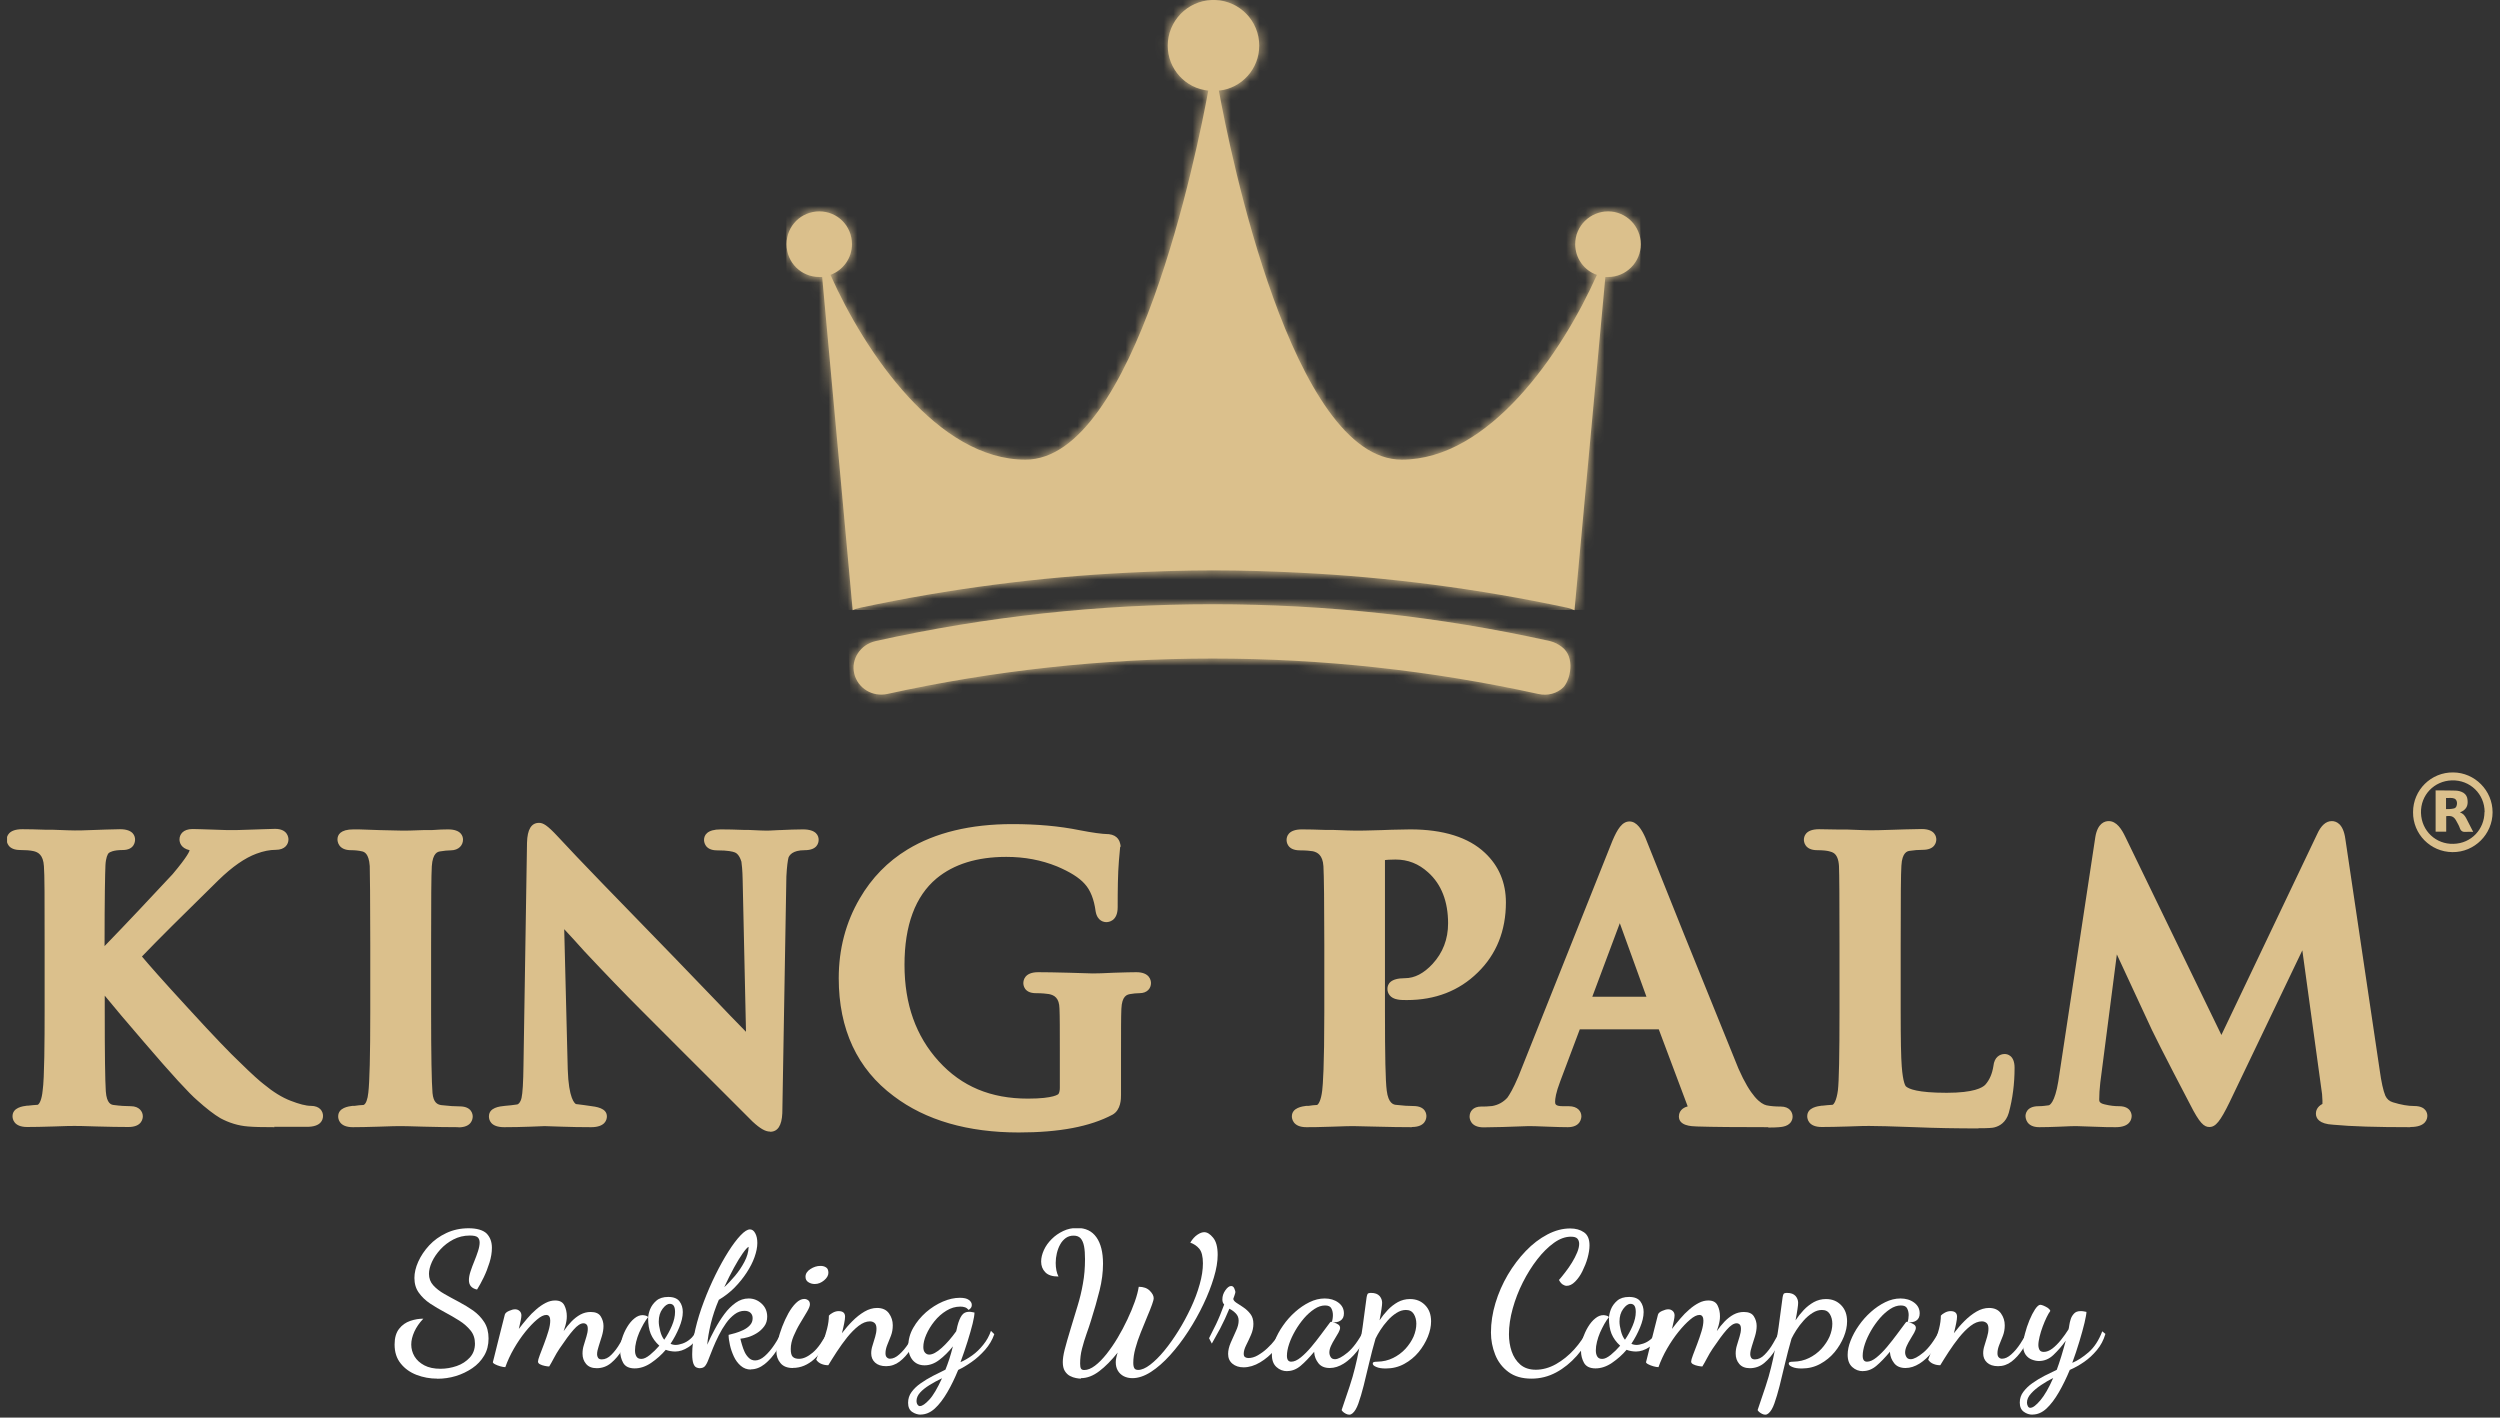
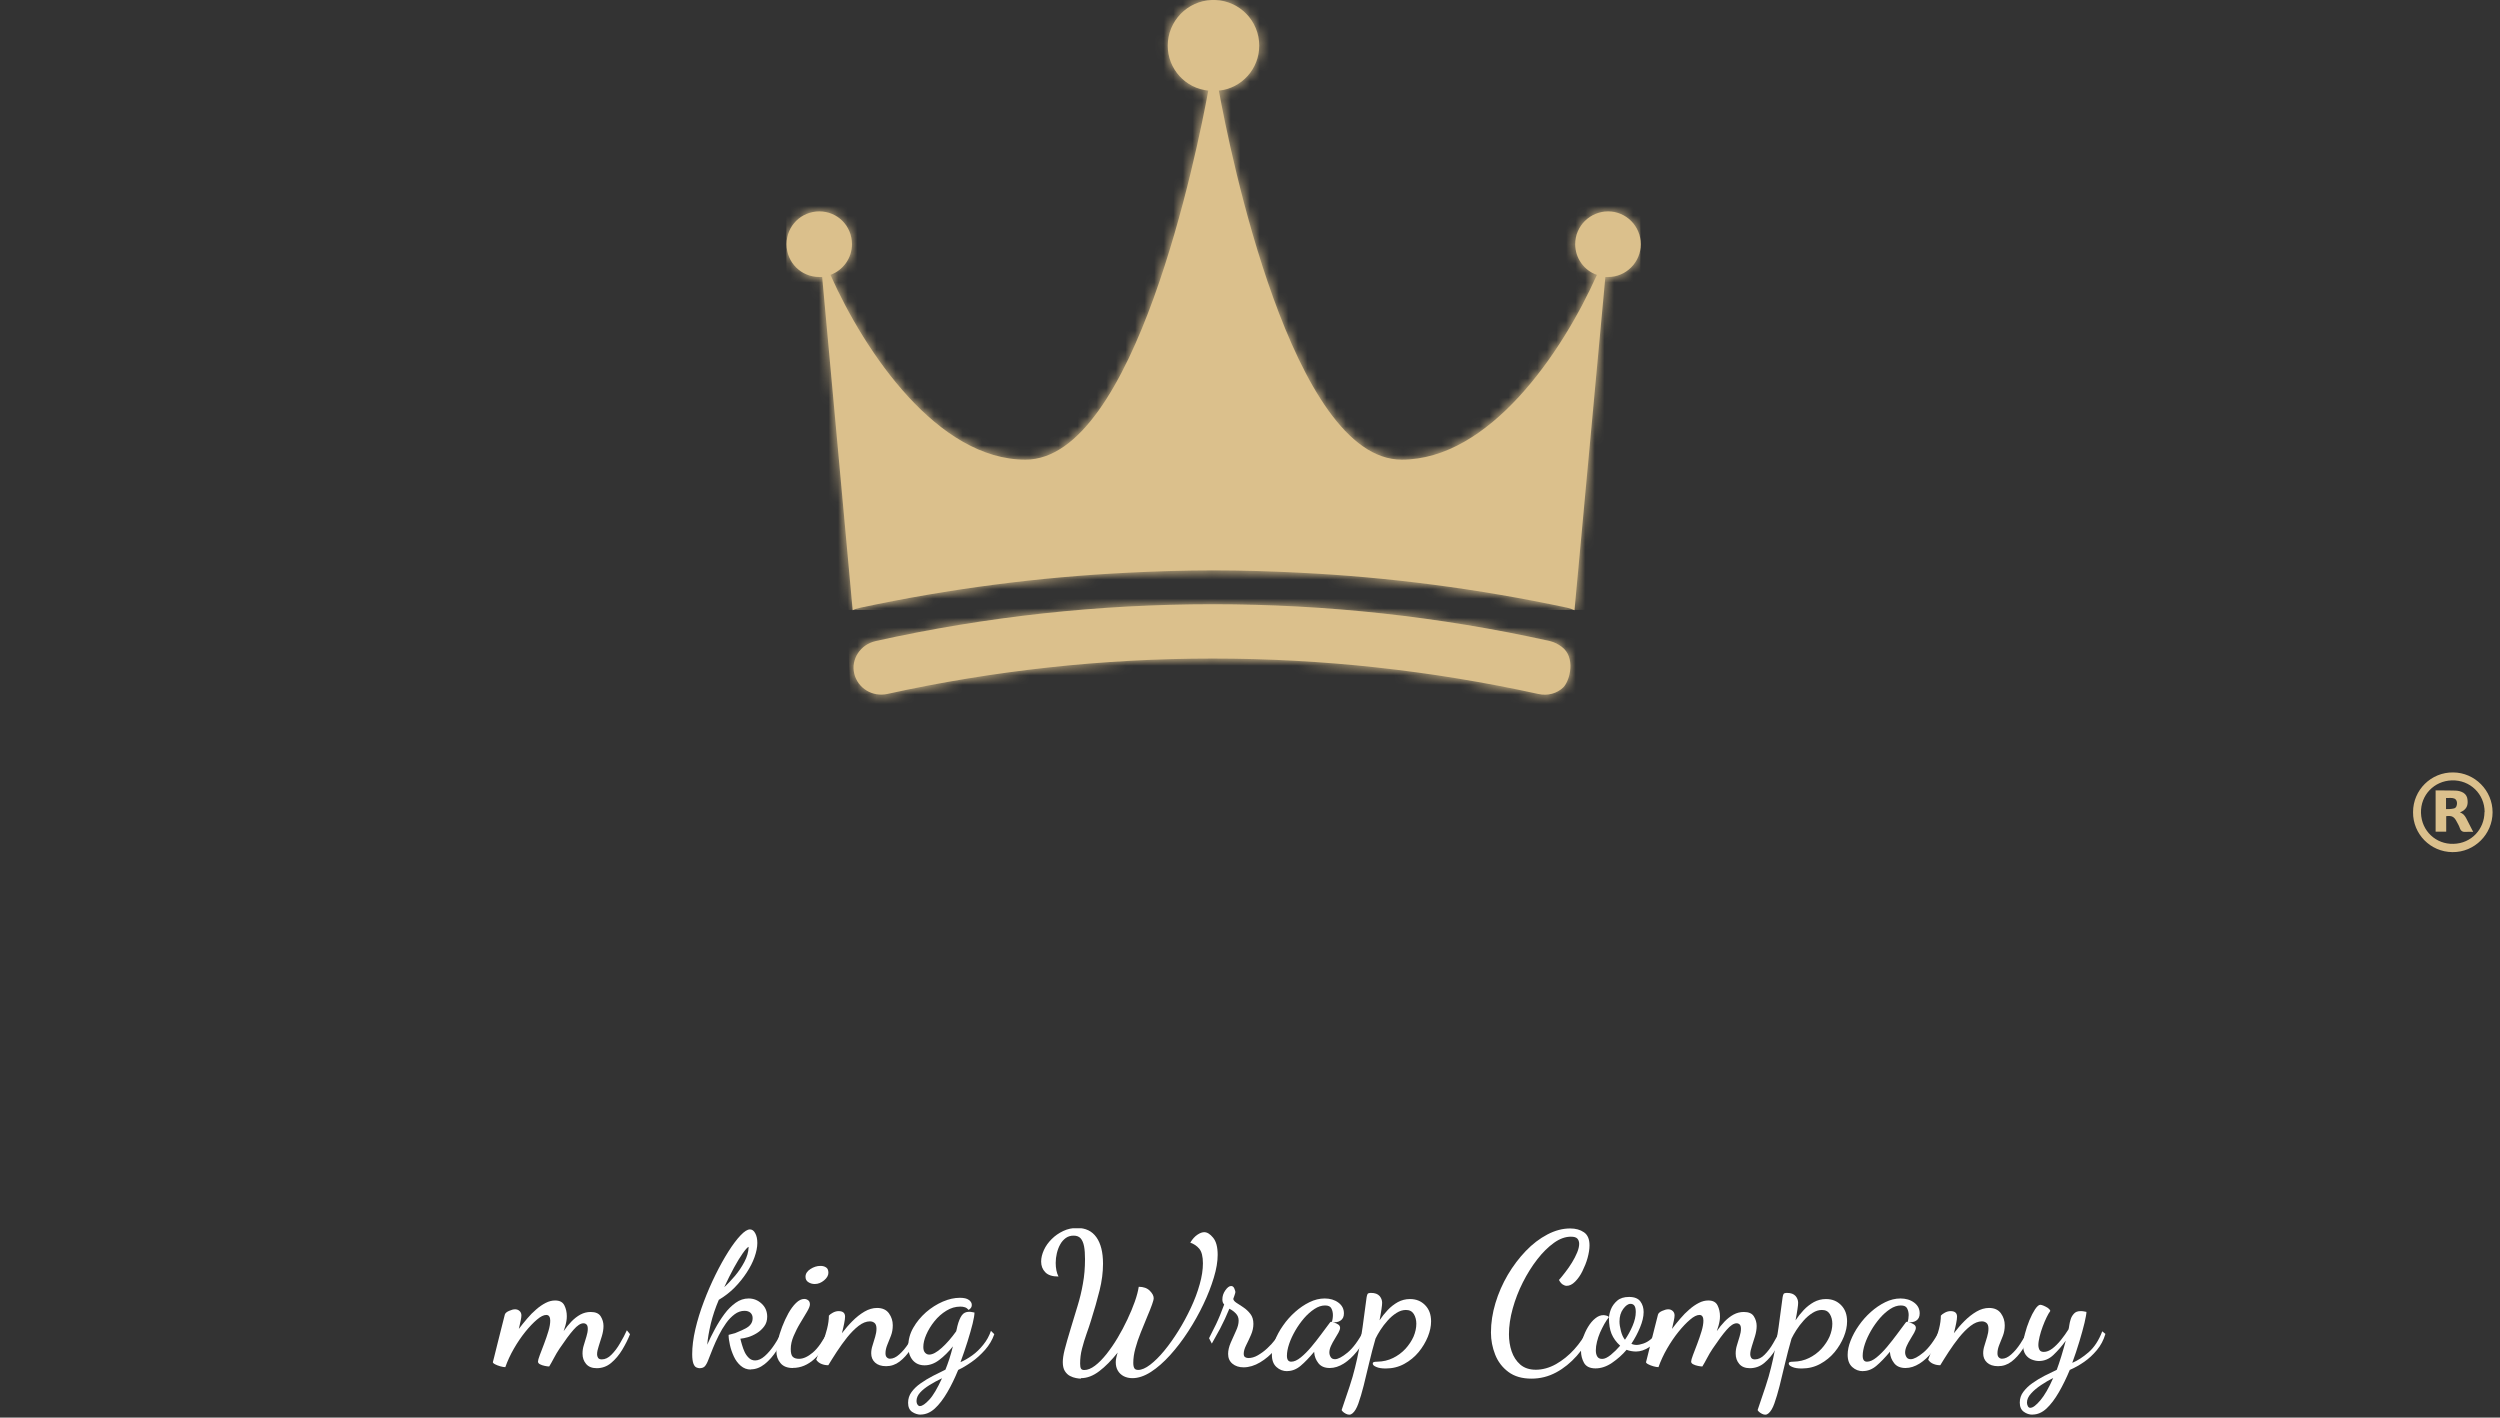
<svg xmlns="http://www.w3.org/2000/svg" fill="none" viewBox="0 0 261 148" height="148" width="261">
  <rect x="0" y="0" width="261" height="148" fill="#333333" stroke="none" />
  <g clip-path="url(#clip0_28458_758)">
-     <path fill="#DBC08C" d="M106.376 118.23C101.038 118.23 96.639 116.96 93.307 114.438C89.497 111.603 87.564 107.462 87.564 102.124C87.564 99.086 88.3 96.288 89.755 93.803C91.006 91.65 92.681 89.938 94.743 88.686C97.651 86.919 101.333 86.036 105.677 86.036C108.254 86.036 110.573 86.238 112.745 86.68C114.089 86.938 115.009 87.067 115.709 87.085H115.764C116.721 87.195 116.905 87.858 116.961 88.134L116.997 88.355L116.942 88.447C116.924 88.613 116.887 89.055 116.813 89.883C116.703 91.19 116.685 92.975 116.685 94.724C116.685 96.197 115.709 96.27 115.506 96.27C115.286 96.27 114.568 96.197 114.384 95.147C114.218 93.877 113.831 92.92 113.242 92.276C112.653 91.613 111.696 91.024 110.352 90.453C108.714 89.791 106.984 89.459 105.051 89.459C102.014 89.459 99.584 90.214 97.78 91.705C95.553 93.564 94.43 96.602 94.43 100.725C94.43 104.848 95.627 108.18 98.001 110.793C100.394 113.426 103.431 114.696 107.315 114.696C110.076 114.696 110.5 114.217 110.5 114.217C110.592 114.088 110.647 113.849 110.647 113.573V109.892C110.647 107.554 110.647 106.1 110.61 105.308C110.592 104.167 110.058 103.891 109.506 103.78C109.266 103.743 108.806 103.688 108.144 103.688C106.892 103.688 106.837 102.805 106.837 102.639C106.837 102.363 106.947 101.498 108.383 101.498C109.138 101.498 110.187 101.516 111.586 101.553C112.782 101.59 113.721 101.627 114.071 101.627C114.494 101.627 115.304 101.608 116.28 101.553C117.402 101.516 118.194 101.498 118.636 101.498C120.053 101.498 120.163 102.381 120.163 102.639C120.163 103.154 119.795 103.688 118.967 103.688C118.636 103.688 118.323 103.725 117.991 103.78C117.678 103.836 117.126 103.946 117.071 105.327C117.034 106.136 117.034 107.664 117.034 110.002V114.309C117.034 114.696 117.034 115.874 116.151 116.371C113.795 117.623 110.592 118.23 106.34 118.23H106.376ZM80.385 118.138C79.907 118.138 79.355 117.825 78.563 117.089C77.532 116.058 76.317 114.843 74.882 113.407C72.746 111.272 70.114 108.658 67.022 105.547C65.199 103.725 63.175 101.627 61.021 99.326C60.561 98.81 59.162 97.264 58.904 97.006L59.272 111.622C59.364 114.714 60.008 115.211 60.137 115.266C60.193 115.266 60.303 115.285 60.45 115.303C60.708 115.34 61.076 115.377 61.536 115.451C62.254 115.543 63.359 115.671 63.359 116.555C63.359 116.886 63.193 117.678 61.72 117.678C60.634 117.678 59.585 117.659 58.591 117.623C57.597 117.586 57.008 117.567 56.879 117.567H56.842C56.695 117.567 56.217 117.586 55.425 117.623C54.468 117.659 53.529 117.678 52.627 117.678C51.191 117.678 51.044 116.886 51.044 116.555C51.044 115.616 52.167 115.506 52.719 115.451C53.143 115.414 53.547 115.377 54.008 115.303C54.118 115.266 54.321 115.138 54.45 114.622C54.56 114.125 54.633 112.984 54.652 111.18L55.02 87.968C55.057 86.606 55.462 85.907 56.272 85.907C56.695 85.907 57.118 86.128 58.26 87.361C60.395 89.68 64.481 93.877 70.372 99.933C71.771 101.387 73.225 102.897 74.734 104.461C75.747 105.529 76.796 106.615 77.882 107.719L77.532 91.816C77.514 90.822 77.44 90.214 77.403 89.956C77.164 89.165 76.796 89.018 76.686 88.981C76.483 88.907 76.023 88.778 74.863 88.778C73.575 88.778 73.501 87.876 73.501 87.692C73.501 87.195 73.814 86.588 75.25 86.588C75.931 86.588 76.722 86.606 77.643 86.643H78.103C79.17 86.698 79.815 86.717 79.999 86.717C80.017 86.717 80.477 86.717 81.324 86.662H81.416C82.263 86.625 83.073 86.588 83.828 86.588C85.245 86.588 85.466 87.269 85.466 87.674C85.466 88.005 85.319 88.76 84.012 88.76C82.705 88.76 82.41 89.312 82.318 89.533C82.245 89.828 82.152 90.417 82.097 91.521L81.674 116.205C81.619 117.512 81.195 118.156 80.404 118.156L80.385 118.138ZM206.567 117.807C204.303 117.807 202.057 117.77 199.922 117.678C197.419 117.586 195.946 117.549 195.136 117.549C194.934 117.549 194.179 117.549 192.964 117.604C191.841 117.641 190.847 117.659 190.185 117.659C188.786 117.659 188.675 116.794 188.675 116.537C188.675 115.616 189.78 115.487 190.185 115.432H190.277C190.608 115.395 190.958 115.358 191.326 115.34C191.455 115.285 191.731 114.917 191.878 113.831C191.989 112.873 192.044 110.186 192.044 105.584V98.681C192.044 93.877 192.026 91.263 191.989 90.417C191.952 89.736 191.768 89.275 191.436 89.055C191.271 88.944 190.847 88.76 189.725 88.76C188.399 88.76 188.326 87.858 188.326 87.674C188.326 87.343 188.473 86.57 189.909 86.57C190.442 86.57 191.16 86.588 192.062 86.606H192.891C194.198 86.662 194.989 86.68 195.265 86.68C195.541 86.68 196.351 86.68 197.695 86.625L198.855 86.588C199.628 86.57 200.217 86.551 200.622 86.551C202.039 86.551 202.15 87.379 202.15 87.637C202.15 87.895 202.039 88.723 200.732 88.723C200.254 88.723 199.812 88.76 199.333 88.834C199.149 88.87 198.579 88.962 198.505 90.38C198.45 91.19 198.431 93.73 198.431 98.645V105.566C198.431 108.493 198.468 110.425 198.542 111.327C198.671 113.039 198.928 113.352 198.965 113.407C199.26 113.683 200.18 114.088 203.236 114.088C206.07 114.088 206.972 113.555 207.267 113.242C207.709 112.745 207.985 112.1 208.113 111.29C208.206 110.37 208.776 110.039 209.292 110.039C209.531 110.039 210.322 110.149 210.322 111.475C210.322 113.131 210.12 114.714 209.715 116.187C209.42 117.199 208.739 117.567 208.224 117.696C208.04 117.751 207.653 117.788 206.53 117.788L206.567 117.807ZM251.61 117.678C248.131 117.678 245.517 117.604 243.584 117.42C242.093 117.346 241.78 116.739 241.78 116.26C241.78 116.003 241.872 115.561 242.462 115.248C242.462 115.119 242.48 114.825 242.425 114.236L240.363 99.215L232.779 115.046C231.785 117.089 231.307 117.659 230.662 117.659C230.11 117.659 229.65 117.291 228.638 115.285C226.024 110.296 224.625 107.535 224.109 106.339C223.741 105.547 221.661 101.056 220.999 99.639L219.268 113.039C219.195 113.702 219.158 114.272 219.158 114.788C219.158 114.954 219.158 115.174 219.747 115.303C220.281 115.432 220.741 115.487 221.238 115.487C222.508 115.487 222.545 116.389 222.545 116.5C222.545 116.849 222.379 117.678 220.888 117.678C220.41 117.678 219.6 117.678 218.458 117.623C217.501 117.586 216.931 117.567 216.802 117.567C216.599 117.567 216.029 117.567 215.071 117.623C214.225 117.659 213.452 117.678 212.899 117.678C211.537 117.678 211.464 116.702 211.464 116.5C211.464 116.389 211.5 115.487 212.826 115.487C213.249 115.487 213.58 115.432 213.875 115.395C213.967 115.395 214.519 115.156 214.887 112.892L218.753 87.379C218.992 85.944 219.728 85.723 220.152 85.723C220.98 85.723 221.514 86.588 221.882 87.361L231.914 108.051L241.909 87.085C242.314 86.183 242.83 85.723 243.437 85.723C243.879 85.723 244.634 85.962 244.854 87.582L248.444 111.751C248.61 112.947 248.812 113.886 249.033 114.401C249.199 114.751 249.456 114.972 249.824 115.082C250.671 115.34 251.389 115.469 252.052 115.469C253.303 115.469 253.414 116.242 253.414 116.481C253.414 116.831 253.248 117.659 251.665 117.659L251.61 117.678ZM184.607 117.678C181.331 117.678 178.827 117.659 177.171 117.604C176.545 117.586 175.275 117.531 175.275 116.555C175.275 116.352 175.349 115.727 176.195 115.506L173.176 107.462H164.93L162.887 112.892C162.427 114.088 162.353 114.733 162.353 115.009C162.353 115.248 162.353 115.487 163.163 115.487H163.77C164.746 115.487 165.096 116.058 165.096 116.537C165.096 116.721 165.022 117.678 163.678 117.678C163.2 117.678 162.445 117.659 161.543 117.623C160.402 117.567 159.813 117.567 159.537 117.567C157.604 117.641 155.892 117.696 154.88 117.696C153.499 117.696 153.425 116.757 153.425 116.573C153.425 116.04 153.794 115.524 154.622 115.524C154.99 115.524 155.34 115.524 155.782 115.469C156.407 115.358 156.923 115.082 157.365 114.604C157.567 114.328 157.972 113.683 158.524 112.376L168.335 87.784C168.851 86.57 169.348 85.76 170.121 85.76C170.894 85.76 171.409 86.625 171.777 87.453C173.986 93.012 176.968 100.43 181.497 111.567C182.767 114.457 183.797 115.248 184.423 115.395C184.865 115.487 185.362 115.524 185.914 115.524C186.816 115.524 187.148 116.095 187.148 116.573C187.148 116.997 186.89 117.475 186.154 117.623C185.97 117.659 185.601 117.715 184.607 117.715V117.678ZM171.888 104.056L169.108 96.381L166.237 104.056H171.888ZM147.388 117.678C146.32 117.678 145.069 117.659 143.762 117.623C142.344 117.586 141.534 117.567 141.35 117.567C141.111 117.567 140.393 117.567 139.141 117.623C137.706 117.678 136.84 117.678 136.38 117.678C134.945 117.678 134.871 116.739 134.871 116.555C134.871 115.635 135.975 115.506 136.38 115.451H136.62C136.914 115.395 137.209 115.377 137.503 115.358C137.632 115.303 137.908 114.935 138.037 113.867C138.111 113.242 138.258 111.364 138.258 105.603V98.7C138.258 94.393 138.221 91.374 138.166 90.435C138.092 89.257 137.54 88.981 137.061 88.87C136.84 88.834 136.38 88.778 135.718 88.778C134.374 88.778 134.319 87.876 134.319 87.692C134.319 87.361 134.466 86.588 135.92 86.588C136.546 86.588 137.337 86.606 138.331 86.643H139.123C140.448 86.698 141.258 86.717 141.553 86.717C141.866 86.717 142.731 86.717 144.277 86.662L145.308 86.625C146.136 86.606 146.762 86.588 147.222 86.588C150.683 86.588 153.315 87.416 155.027 89.036C156.481 90.398 157.217 92.147 157.217 94.209C157.217 97.172 156.223 99.639 154.272 101.535C152.321 103.449 149.836 104.406 146.872 104.406C146.633 104.406 146.191 104.406 145.934 104.351C145.124 104.222 144.848 103.688 144.848 103.246C144.848 102.731 145.161 102.124 146.67 102.124C147.682 102.124 148.64 101.627 149.56 100.633C150.628 99.473 151.18 98.056 151.18 96.399C151.18 94.117 150.48 92.313 149.1 91.079C148.106 90.177 147.001 89.736 145.694 89.736C145.05 89.736 144.737 89.772 144.59 89.791C144.59 89.809 144.59 89.846 144.59 89.901V105.566C144.59 110.333 144.645 112.818 144.774 113.849C144.94 115.211 145.492 115.303 145.676 115.34C146.449 115.432 147.057 115.469 147.554 115.469C148.86 115.469 148.916 116.334 148.916 116.518C148.916 116.794 148.805 117.659 147.406 117.659L147.388 117.678ZM47.86 117.678C46.774 117.678 45.54 117.659 44.215 117.623C42.706 117.567 41.932 117.567 41.748 117.567C41.564 117.567 40.883 117.567 39.576 117.623C38.453 117.659 37.478 117.678 36.834 117.678C35.416 117.678 35.306 116.813 35.306 116.555C35.306 115.635 36.392 115.506 36.797 115.451H37.018C37.331 115.395 37.644 115.377 37.956 115.358C38.196 115.266 38.38 114.788 38.453 114.07C38.582 112.966 38.656 110.278 38.656 105.584V98.681C38.656 93.803 38.619 91.171 38.601 90.417C38.509 89.073 38.012 88.944 37.828 88.889C37.441 88.797 37.036 88.76 36.65 88.76C35.306 88.76 35.232 87.821 35.232 87.637C35.232 87.159 35.527 86.588 36.907 86.588C37.257 86.588 37.809 86.588 38.527 86.625L39.613 86.662C40.828 86.698 41.638 86.717 42.006 86.717C42.282 86.717 43 86.717 44.178 86.662H45.043C45.78 86.606 46.369 86.588 46.774 86.588C48.173 86.588 48.338 87.324 48.338 87.656C48.338 88.208 47.933 88.778 47.031 88.778C46.737 88.778 46.387 88.815 45.927 88.889C45.724 88.926 45.172 89.018 45.08 90.435C45.025 91.282 45.007 94.061 45.007 98.7V105.603C45.007 110.039 45.062 113.058 45.154 114.107C45.246 115.119 45.669 115.322 46.093 115.377C46.884 115.469 47.492 115.506 47.989 115.506C49.277 115.506 49.351 116.371 49.351 116.555C49.351 116.831 49.24 117.696 47.86 117.696V117.678ZM28.661 117.678C27.391 117.678 26.489 117.659 25.9 117.604C24.887 117.531 23.893 117.218 23.01 116.739C22.347 116.352 21.519 115.708 20.599 114.88C19.77 114.18 17.893 112.137 15.058 108.824C13.217 106.689 11.8 105.014 10.935 103.946V105.584C10.935 110.002 10.972 112.8 11.045 113.923C11.137 115.248 11.634 115.322 11.837 115.358C12.536 115.451 13.125 115.487 13.659 115.487C14.524 115.487 14.911 116.04 14.911 116.537C14.911 116.794 14.8 117.659 13.42 117.659C12.499 117.659 11.395 117.641 10.125 117.604C8.689 117.549 7.971 117.549 7.769 117.549C7.566 117.549 6.811 117.549 5.597 117.604C4.474 117.641 3.498 117.659 2.835 117.659C1.418 117.659 1.308 116.794 1.308 116.537C1.308 115.616 2.394 115.487 2.817 115.432H2.927C3.259 115.395 3.609 115.358 3.94 115.34C4.106 115.266 4.363 114.825 4.455 113.831C4.639 112.597 4.658 108.529 4.658 105.584V98.663C4.658 93.84 4.658 91.245 4.584 90.417C4.511 89.239 3.977 88.962 3.48 88.852C3.13 88.778 2.67 88.742 2.118 88.742C0.811 88.742 0.7 87.913 0.7 87.656C0.7 87.324 0.866 86.57 2.32 86.57C2.964 86.57 3.793 86.588 4.787 86.625H5.505C6.83 86.68 7.603 86.698 7.805 86.698C8.082 86.698 8.818 86.698 10.014 86.643L11.063 86.606C11.726 86.588 12.205 86.57 12.536 86.57C13.953 86.57 14.101 87.324 14.101 87.656C14.101 87.84 14.046 88.742 12.812 88.742C11.818 88.742 11.432 88.981 11.358 89.055C11.229 89.165 11.045 89.57 11.008 90.343C10.972 91.135 10.916 93.748 10.916 98.681V98.773C13.236 96.381 15.776 93.675 18.021 91.263C19.605 89.386 19.77 88.87 19.789 88.797C19.789 88.797 19.789 88.778 19.789 88.76C18.85 88.539 18.739 87.913 18.739 87.637C18.739 87.14 19.089 86.551 20.102 86.551C20.249 86.551 20.525 86.551 20.948 86.57C21.243 86.57 21.629 86.588 22.071 86.606C23.323 86.662 23.967 86.662 24.133 86.662C24.39 86.662 25.108 86.662 26.415 86.606L27.464 86.57C28.035 86.551 28.458 86.533 28.716 86.533C30.041 86.533 30.115 87.453 30.115 87.637C30.115 88.134 29.765 88.723 28.79 88.723C28.164 88.723 27.501 88.852 26.765 89.128C25.568 89.57 24.243 90.49 22.807 91.889C18.96 95.663 16.457 98.148 14.819 99.859C15.5 100.669 16.862 102.234 19.623 105.234C22.329 108.198 24.133 110.057 24.943 110.812C26.397 112.248 27.17 112.91 27.556 113.205C28.532 114.015 29.471 114.585 30.336 114.917C31.238 115.266 31.937 115.451 32.453 115.451C33.392 115.451 33.723 116.021 33.723 116.5C33.723 116.923 33.502 117.641 32.048 117.641H28.624L28.661 117.678Z" />
    <path fill="#DBC08C" d="M91.429 66.929C89.81 67.279 88.816 68.843 89.184 70.334C89.552 71.862 91.098 72.782 92.626 72.451C115.009 67.518 138.184 67.518 160.604 72.451C161.561 72.672 162.574 72.396 163.218 71.752C163.917 71.034 164.525 68.604 163.034 67.518C162.684 67.26 162.279 67.039 161.819 66.929C150.222 64.352 138.442 63.082 126.606 63.082C114.77 63.082 103.008 64.352 91.411 66.929" />
    <mask height="10" width="75" y="63" x="89" maskUnits="userSpaceOnUse" style="mask-type:luminance" id="mask0_28458_758">
      <path fill="white" d="M91.429 66.929C89.81 67.279 88.816 68.843 89.184 70.334C89.552 71.862 91.098 72.782 92.626 72.451C115.009 67.518 138.184 67.518 160.604 72.451C161.561 72.672 162.574 72.396 163.218 71.752C163.917 71.034 164.525 68.604 163.034 67.518C162.684 67.26 162.279 67.039 161.819 66.929C150.222 64.352 138.442 63.082 126.606 63.082C114.77 63.082 103.008 64.352 91.411 66.929" />
    </mask>
    <g mask="url(#mask0_28458_758)">
      <path fill="#DBC08C" d="M88.356 63.1L163.052 59.584L166.531 73.721L88.963 76.28L88.356 63.1Z" />
    </g>
    <path fill="#DBC08C" d="M126.514 0C123.974 0.092 121.912 2.19 121.912 4.767C121.912 7.216 123.771 9.222 126.146 9.461C124.986 15.757 118.488 47.988 107.057 47.988C97.927 47.988 90.344 36.888 86.699 28.697C88.006 28.218 88.945 26.967 88.945 25.494C88.945 23.58 87.435 22.07 85.539 22.07C83.643 22.07 82.115 23.58 82.115 25.494C82.115 27.408 83.643 28.918 85.539 28.918C85.65 28.918 85.723 28.918 85.834 28.918L89.018 63.708C89.294 63.579 89.57 63.505 89.883 63.431C99.124 61.462 108.438 60.247 117.826 59.787C120.789 59.64 123.734 59.548 126.698 59.548C129.662 59.548 132.643 59.64 135.607 59.787C144.976 60.247 154.309 61.462 163.549 63.431C163.844 63.505 164.102 63.579 164.378 63.708L167.599 28.918C167.599 28.918 167.783 28.918 167.893 28.918C169.771 28.918 171.299 27.372 171.299 25.494C171.299 23.616 169.771 22.07 167.893 22.07C166.016 22.07 164.451 23.58 164.451 25.494C164.451 26.967 165.39 28.237 166.715 28.697C163.052 36.907 155.469 47.988 146.339 47.988C134.889 47.988 128.391 15.757 127.25 9.461C129.625 9.222 131.465 7.197 131.465 4.767C131.465 2.19 129.422 0.092 126.864 0H126.532L126.514 0Z" />
    <mask height="64" width="90" y="0" x="82" maskUnits="userSpaceOnUse" style="mask-type:luminance" id="mask1_28458_758">
      <path fill="white" d="M126.514 0C123.974 0.092 121.912 2.19 121.912 4.767C121.912 7.216 123.771 9.222 126.146 9.461C124.986 15.757 118.488 47.988 107.057 47.988C97.927 47.988 90.344 36.888 86.699 28.697C88.006 28.218 88.945 26.967 88.945 25.494C88.945 23.58 87.435 22.07 85.539 22.07C83.643 22.07 82.115 23.58 82.115 25.494C82.115 27.408 83.643 28.918 85.539 28.918C85.65 28.918 85.723 28.918 85.834 28.918L89.018 63.708C89.294 63.579 89.57 63.505 89.883 63.431C99.124 61.462 108.438 60.247 117.826 59.787C120.789 59.64 123.734 59.548 126.698 59.548C129.662 59.548 132.643 59.64 135.607 59.787C144.976 60.247 154.309 61.462 163.549 63.431C163.844 63.505 164.102 63.579 164.378 63.708L167.599 28.918C167.599 28.918 167.783 28.918 167.893 28.918C169.771 28.918 171.299 27.372 171.299 25.494C171.299 23.616 169.771 22.07 167.893 22.07C166.016 22.07 164.451 23.58 164.451 25.494C164.451 26.967 165.39 28.237 166.715 28.697C163.052 36.907 155.469 47.988 146.339 47.988C134.889 47.988 128.391 15.757 127.25 9.461C129.625 9.222 131.465 7.197 131.465 4.767C131.465 2.19 129.422 0.092 126.864 0H126.532L126.514 0Z" />
    </mask>
    <g mask="url(#mask1_28458_758)">
      <path fill="#DBC08C" d="M171.262 0H82.097V63.671H171.262V0Z" />
    </g>
    <path fill="#DBC08C" d="M251.923 84.784C251.923 82.465 253.819 80.606 256.12 80.642C258.366 80.661 260.225 82.52 260.225 84.802C260.225 87.085 258.347 88.981 256.046 88.962C253.708 88.944 251.905 87.048 251.923 84.802V84.784ZM259.396 84.784C259.396 82.906 257.887 81.415 255.973 81.471C254.132 81.526 252.696 82.998 252.751 84.876C252.807 86.754 254.316 88.153 256.138 88.097C258.016 88.06 259.378 86.551 259.378 84.784H259.396ZM254.261 82.52C254.426 82.52 254.574 82.52 254.739 82.52C255.273 82.52 255.789 82.52 256.322 82.538C256.617 82.538 256.911 82.612 257.169 82.759C257.445 82.925 257.592 83.201 257.611 83.514C257.684 84.14 257.464 84.526 256.893 84.784C256.875 84.784 256.856 84.802 256.819 84.821C257.132 84.913 257.316 85.134 257.464 85.41C257.703 85.87 257.942 86.349 258.2 86.846C257.942 86.846 257.703 86.827 257.464 86.846C257.114 86.882 256.911 86.772 256.801 86.441C256.727 86.201 256.58 85.98 256.47 85.76C256.212 85.263 255.973 85.134 255.384 85.207V86.827H254.279V82.483L254.261 82.52ZM255.365 84.471C255.623 84.471 255.862 84.471 256.12 84.416C256.322 84.397 256.451 84.269 256.488 84.048C256.562 83.735 256.451 83.459 256.23 83.367C255.954 83.256 255.66 83.33 255.365 83.311V84.453V84.471Z" clip-rule="evenodd" fill-rule="evenodd" />
  </g>
  <g clip-path="url(#clip1_28458_758)">
-     <path fill="white" d="M45.645 143.93C44.895 143.93 44.175 143.8 43.495 143.54C42.815 143.28 42.255 142.88 41.835 142.35C41.405 141.82 41.195 141.16 41.195 140.37C41.195 139.67 41.355 139.12 41.665 138.73C41.975 138.33 42.365 138.06 42.835 137.9C43.305 137.74 43.755 137.67 44.195 137.67C43.775 138.11 43.465 138.57 43.255 139.03C43.045 139.5 42.935 139.94 42.935 140.37C42.935 140.8 43.045 141.22 43.275 141.61C43.505 141.99 43.845 142.3 44.295 142.54C44.745 142.78 45.315 142.9 45.985 142.9C46.565 142.9 47.135 142.8 47.685 142.61C48.235 142.42 48.685 142.12 49.045 141.73C49.405 141.34 49.585 140.85 49.585 140.27C49.585 139.74 49.435 139.28 49.125 138.9C48.815 138.52 48.425 138.17 47.945 137.87C47.465 137.57 46.955 137.27 46.425 136.99C45.895 136.71 45.385 136.41 44.905 136.09C44.425 135.77 44.035 135.39 43.725 134.96C43.415 134.53 43.265 134.02 43.265 133.42C43.265 132.89 43.395 132.32 43.665 131.72C43.935 131.12 44.315 130.55 44.805 130.02C45.295 129.49 45.895 129.06 46.595 128.73C47.295 128.4 48.075 128.23 48.925 128.23C49.775 128.23 50.445 128.42 50.815 128.79C51.175 129.17 51.355 129.66 51.355 130.27C51.355 130.75 51.275 131.26 51.105 131.81C50.935 132.36 50.735 132.87 50.495 133.37C50.255 133.86 50.025 134.28 49.805 134.63C49.515 134.57 49.305 134.45 49.165 134.29C49.025 134.13 48.955 133.91 48.955 133.64C48.955 133.37 49.015 133.06 49.125 132.73C49.235 132.39 49.365 132.04 49.515 131.68C49.665 131.32 49.795 130.96 49.905 130.62C50.015 130.28 50.075 129.97 50.075 129.72C50.075 129.49 50.005 129.3 49.875 129.18C49.735 129.05 49.465 128.99 49.045 128.99C48.425 128.99 47.855 129.13 47.335 129.4C46.815 129.67 46.365 130.02 45.985 130.43C45.605 130.85 45.305 131.28 45.095 131.74C44.885 132.2 44.785 132.62 44.785 132.99C44.785 133.46 44.935 133.86 45.235 134.19C45.535 134.52 45.915 134.82 46.395 135.09C46.865 135.36 47.365 135.63 47.895 135.91C48.425 136.19 48.915 136.49 49.395 136.82C49.865 137.16 50.255 137.56 50.555 138.03C50.855 138.5 51.005 139.07 51.005 139.74C51.005 140.41 50.855 141.01 50.545 141.53C50.235 142.05 49.825 142.49 49.305 142.84C48.785 143.19 48.215 143.47 47.585 143.66C46.955 143.85 46.315 143.94 45.665 143.94L45.645 143.93Z" />
    <path fill="white" d="M62.315 142.84C61.805 142.84 61.435 142.69 61.185 142.39C60.935 142.09 60.815 141.74 60.815 141.32C60.815 141.02 60.855 140.72 60.955 140.42C61.055 140.12 61.135 139.83 61.225 139.53C61.315 139.24 61.365 138.98 61.365 138.74C61.365 138.52 61.325 138.37 61.235 138.28C61.155 138.2 61.045 138.15 60.915 138.15C60.615 138.15 60.265 138.38 59.875 138.83C59.475 139.28 58.985 139.95 58.405 140.81C58.195 141.12 58.005 141.45 57.825 141.79C57.645 142.13 57.485 142.42 57.335 142.66C57.215 142.66 57.065 142.64 56.875 142.6C56.685 142.56 56.525 142.51 56.375 142.43C56.235 142.36 56.165 142.26 56.165 142.15C56.165 142.04 56.225 141.81 56.355 141.47C56.485 141.13 56.635 140.74 56.805 140.29C56.975 139.84 57.125 139.4 57.255 138.97C57.385 138.54 57.445 138.17 57.445 137.87C57.445 137.69 57.415 137.55 57.345 137.44C57.285 137.34 57.175 137.28 57.035 137.28C56.765 137.28 56.435 137.44 56.055 137.77C55.675 138.09 55.265 138.52 54.845 139.04C54.425 139.56 54.025 140.15 53.655 140.79C53.285 141.43 52.985 142.08 52.755 142.73C52.615 142.73 52.435 142.7 52.225 142.64C52.015 142.58 51.835 142.51 51.685 142.43C51.525 142.35 51.455 142.27 51.455 142.21C51.455 142.2 51.505 142.01 51.595 141.66C51.685 141.3 51.795 140.86 51.925 140.33C52.055 139.8 52.195 139.25 52.335 138.7C52.475 138.14 52.605 137.66 52.705 137.24C52.745 137.1 52.885 136.97 53.135 136.86C53.385 136.75 53.595 136.69 53.775 136.69C53.955 136.69 54.115 136.75 54.245 136.87C54.375 136.99 54.435 137.14 54.435 137.34C54.435 137.47 54.405 137.66 54.355 137.9C54.305 138.15 54.235 138.43 54.165 138.74C54.435 138.38 54.725 138.02 55.035 137.66C55.335 137.3 55.655 136.98 55.985 136.7C56.315 136.41 56.645 136.19 56.975 136.02C57.305 135.85 57.635 135.77 57.955 135.77C58.435 135.77 58.755 135.94 58.925 136.29C59.095 136.63 59.175 137.01 59.175 137.41C59.175 137.58 59.165 137.74 59.135 137.91C59.105 138.07 59.075 138.23 59.025 138.4C58.975 138.56 58.915 138.75 58.845 138.97C59.095 138.61 59.365 138.27 59.655 137.97C59.945 137.67 60.265 137.42 60.595 137.24C60.935 137.06 61.285 136.97 61.665 136.97C62.175 136.97 62.525 137.12 62.715 137.43C62.905 137.73 63.005 138.07 63.005 138.43C63.005 138.77 62.945 139.12 62.835 139.49C62.725 139.86 62.615 140.21 62.505 140.54C62.395 140.87 62.335 141.15 62.335 141.39C62.335 141.52 62.365 141.64 62.435 141.75C62.505 141.86 62.625 141.92 62.825 141.92C63.175 141.92 63.515 141.76 63.835 141.43C64.155 141.11 64.465 140.71 64.735 140.23C65.015 139.76 65.255 139.31 65.445 138.88L65.775 139.29C65.565 139.82 65.295 140.36 64.965 140.91C64.635 141.46 64.245 141.92 63.805 142.29C63.365 142.66 62.855 142.84 62.285 142.84H62.315Z" />
-     <path fill="white" d="M66.265 142.86C65.685 142.86 65.285 142.67 65.065 142.29C64.855 141.91 64.745 141.49 64.745 141.03C64.745 140.61 64.805 140.19 64.935 139.76C65.065 139.33 65.245 138.92 65.475 138.54C65.705 138.16 65.955 137.86 66.235 137.64C66.515 137.41 66.795 137.3 67.085 137.3C67.175 137.3 67.285 137.32 67.405 137.35C67.525 137.38 67.615 137.43 67.665 137.5C67.505 137.69 67.355 137.94 67.185 138.22C67.025 138.51 66.875 138.81 66.735 139.12C66.595 139.44 66.495 139.76 66.415 140.08C66.335 140.4 66.295 140.7 66.295 140.98C66.295 141.26 66.345 141.45 66.445 141.62C66.545 141.79 66.715 141.87 66.965 141.87C67.215 141.87 67.505 141.73 67.855 141.45C68.195 141.17 68.525 140.85 68.835 140.49C68.415 140.11 68.125 139.7 67.935 139.25C67.755 138.8 67.665 138.26 67.665 137.63C67.665 137.36 67.735 137.05 67.865 136.7C68.005 136.35 68.225 136.05 68.525 135.79C68.825 135.53 69.245 135.4 69.765 135.4C70.325 135.4 70.715 135.56 70.945 135.87C71.175 136.18 71.285 136.55 71.285 136.98C71.285 137.46 71.155 138 70.905 138.6C70.655 139.2 70.355 139.76 70.005 140.29C70.165 140.37 70.345 140.41 70.545 140.41C70.735 140.41 70.975 140.36 71.245 140.27C71.515 140.18 71.785 140.03 72.045 139.81C72.305 139.6 72.515 139.31 72.665 138.94L73.015 139.19C72.725 139.85 72.355 140.34 71.875 140.64C71.405 140.95 70.935 141.1 70.485 141.1C70.315 141.1 70.145 141.08 69.975 141.05C69.805 141.02 69.655 140.98 69.505 140.92C69.065 141.44 68.555 141.89 67.985 142.28C67.415 142.67 66.835 142.86 66.255 142.86H66.265ZM69.345 139.87C69.655 139.42 69.925 138.93 70.145 138.41C70.365 137.89 70.475 137.41 70.475 136.97C70.475 136.67 70.425 136.45 70.335 136.32C70.245 136.19 70.105 136.12 69.925 136.12C69.675 136.12 69.425 136.3 69.165 136.65C68.905 137 68.775 137.44 68.775 137.97C68.775 138.24 68.825 138.57 68.925 138.96C69.025 139.35 69.165 139.65 69.345 139.87Z" />
-     <path fill="white" d="M78.385 142.98C77.985 142.98 77.635 142.85 77.335 142.59C77.035 142.33 76.795 142.01 76.615 141.62C76.435 141.23 76.295 140.83 76.205 140.42C76.115 140.01 76.065 139.66 76.065 139.36C76.245 139.32 76.475 139.26 76.745 139.18C77.015 139.1 77.295 139 77.585 138.86C77.875 138.72 78.105 138.56 78.295 138.35C78.485 138.14 78.575 137.91 78.575 137.62C78.575 137.39 78.505 137.2 78.355 137.06C78.205 136.92 77.995 136.85 77.725 136.85C77.365 136.85 77.015 136.97 76.695 137.21C76.375 137.45 76.065 137.76 75.795 138.15C75.515 138.54 75.265 138.96 75.035 139.42C74.805 139.88 74.605 140.32 74.435 140.74C74.255 141.17 74.115 141.54 73.995 141.85C73.855 142.24 73.715 142.5 73.585 142.64C73.455 142.78 73.265 142.84 73.025 142.84C72.935 142.84 72.825 142.81 72.705 142.76C72.585 142.71 72.475 142.58 72.395 142.37C72.315 142.16 72.265 141.83 72.265 141.38C72.265 140.59 72.375 139.72 72.595 138.77C72.815 137.82 73.115 136.86 73.485 135.88C73.855 134.9 74.265 133.96 74.705 133.07C75.145 132.18 75.595 131.37 76.045 130.66C76.495 129.95 76.925 129.38 77.315 128.97C77.715 128.55 78.035 128.35 78.295 128.35C78.515 128.35 78.705 128.48 78.845 128.75C78.995 129.02 79.065 129.36 79.065 129.77C79.065 130.21 78.965 130.7 78.775 131.24C78.585 131.78 78.305 132.32 77.945 132.87C77.585 133.42 77.165 133.94 76.675 134.44C76.185 134.93 75.635 135.35 75.045 135.7C74.685 136.54 74.405 137.38 74.205 138.2C74.015 139.02 73.885 139.75 73.835 140.39C74.065 139.86 74.335 139.31 74.635 138.76C74.935 138.2 75.265 137.68 75.625 137.19C75.985 136.7 76.385 136.31 76.805 136.01C77.225 135.71 77.675 135.56 78.155 135.56C78.675 135.56 79.125 135.74 79.515 136.1C79.905 136.46 80.095 136.92 80.095 137.46C80.095 137.85 79.995 138.19 79.785 138.47C79.575 138.75 79.325 138.99 79.015 139.18C78.705 139.37 78.405 139.51 78.095 139.6C77.785 139.69 77.515 139.74 77.295 139.76C77.335 139.93 77.385 140.14 77.465 140.4C77.535 140.66 77.635 140.91 77.745 141.16C77.865 141.41 78.015 141.61 78.195 141.78C78.375 141.95 78.595 142.03 78.835 142.03C79.155 142.03 79.495 141.88 79.835 141.58C80.175 141.28 80.515 140.89 80.845 140.39C81.175 139.9 81.475 139.35 81.735 138.76L82.005 139.09C81.785 139.74 81.485 140.36 81.105 140.96C80.725 141.56 80.295 142.04 79.835 142.41C79.365 142.78 78.885 142.96 78.395 142.96L78.385 142.98ZM75.605 134.38C75.955 134.07 76.325 133.68 76.715 133.22C77.105 132.76 77.435 132.27 77.715 131.74C77.995 131.21 78.135 130.71 78.155 130.23V130.17C78.025 130.22 77.825 130.45 77.545 130.84C77.265 131.24 76.955 131.74 76.625 132.35C76.295 132.96 75.955 133.63 75.615 134.37L75.605 134.38Z" />
+     <path fill="white" d="M78.385 142.98C77.985 142.98 77.635 142.85 77.335 142.59C77.035 142.33 76.795 142.01 76.615 141.62C76.435 141.23 76.295 140.83 76.205 140.42C76.115 140.01 76.065 139.66 76.065 139.36C76.245 139.32 76.475 139.26 76.745 139.18C77.875 138.72 78.105 138.56 78.295 138.35C78.485 138.14 78.575 137.91 78.575 137.62C78.575 137.39 78.505 137.2 78.355 137.06C78.205 136.92 77.995 136.85 77.725 136.85C77.365 136.85 77.015 136.97 76.695 137.21C76.375 137.45 76.065 137.76 75.795 138.15C75.515 138.54 75.265 138.96 75.035 139.42C74.805 139.88 74.605 140.32 74.435 140.74C74.255 141.17 74.115 141.54 73.995 141.85C73.855 142.24 73.715 142.5 73.585 142.64C73.455 142.78 73.265 142.84 73.025 142.84C72.935 142.84 72.825 142.81 72.705 142.76C72.585 142.71 72.475 142.58 72.395 142.37C72.315 142.16 72.265 141.83 72.265 141.38C72.265 140.59 72.375 139.72 72.595 138.77C72.815 137.82 73.115 136.86 73.485 135.88C73.855 134.9 74.265 133.96 74.705 133.07C75.145 132.18 75.595 131.37 76.045 130.66C76.495 129.95 76.925 129.38 77.315 128.97C77.715 128.55 78.035 128.35 78.295 128.35C78.515 128.35 78.705 128.48 78.845 128.75C78.995 129.02 79.065 129.36 79.065 129.77C79.065 130.21 78.965 130.7 78.775 131.24C78.585 131.78 78.305 132.32 77.945 132.87C77.585 133.42 77.165 133.94 76.675 134.44C76.185 134.93 75.635 135.35 75.045 135.7C74.685 136.54 74.405 137.38 74.205 138.2C74.015 139.02 73.885 139.75 73.835 140.39C74.065 139.86 74.335 139.31 74.635 138.76C74.935 138.2 75.265 137.68 75.625 137.19C75.985 136.7 76.385 136.31 76.805 136.01C77.225 135.71 77.675 135.56 78.155 135.56C78.675 135.56 79.125 135.74 79.515 136.1C79.905 136.46 80.095 136.92 80.095 137.46C80.095 137.85 79.995 138.19 79.785 138.47C79.575 138.75 79.325 138.99 79.015 139.18C78.705 139.37 78.405 139.51 78.095 139.6C77.785 139.69 77.515 139.74 77.295 139.76C77.335 139.93 77.385 140.14 77.465 140.4C77.535 140.66 77.635 140.91 77.745 141.16C77.865 141.41 78.015 141.61 78.195 141.78C78.375 141.95 78.595 142.03 78.835 142.03C79.155 142.03 79.495 141.88 79.835 141.58C80.175 141.28 80.515 140.89 80.845 140.39C81.175 139.9 81.475 139.35 81.735 138.76L82.005 139.09C81.785 139.74 81.485 140.36 81.105 140.96C80.725 141.56 80.295 142.04 79.835 142.41C79.365 142.78 78.885 142.96 78.395 142.96L78.385 142.98ZM75.605 134.38C75.955 134.07 76.325 133.68 76.715 133.22C77.105 132.76 77.435 132.27 77.715 131.74C77.995 131.21 78.135 130.71 78.155 130.23V130.17C78.025 130.22 77.825 130.45 77.545 130.84C77.265 131.24 76.955 131.74 76.625 132.35C76.295 132.96 75.955 133.63 75.615 134.37L75.605 134.38Z" />
    <path fill="white" d="M82.765 142.82C82.195 142.82 81.765 142.65 81.485 142.31C81.195 141.97 81.055 141.56 81.055 141.08C81.055 140.78 81.105 140.41 81.215 139.95C81.315 139.5 81.465 139.02 81.655 138.52C81.845 138.02 82.065 137.55 82.305 137.11C82.555 136.67 82.815 136.31 83.105 136.03C83.395 135.75 83.675 135.61 83.965 135.61C84.125 135.61 84.255 135.66 84.375 135.75C84.495 135.84 84.555 135.98 84.555 136.18C84.555 136.35 84.455 136.6 84.255 136.94C84.055 137.28 83.815 137.67 83.555 138.11C83.285 138.55 83.055 139.01 82.855 139.48C82.655 139.95 82.555 140.4 82.555 140.83C82.555 141.26 82.625 141.52 82.775 141.66C82.925 141.8 83.145 141.86 83.425 141.86C83.865 141.86 84.345 141.64 84.865 141.2C85.385 140.76 85.925 139.99 86.485 138.88L86.775 139.19C86.325 140.33 85.745 141.22 85.045 141.86C84.345 142.5 83.595 142.81 82.785 142.81L82.765 142.82ZM85.065 134.05C84.815 134.05 84.595 133.99 84.395 133.86C84.195 133.74 84.095 133.55 84.095 133.29C84.095 132.98 84.265 132.71 84.605 132.49C84.945 132.27 85.295 132.16 85.655 132.16C85.885 132.16 86.085 132.21 86.245 132.32C86.405 132.42 86.485 132.61 86.485 132.88C86.485 133.15 86.335 133.42 86.035 133.67C85.735 133.92 85.415 134.05 85.065 134.05Z" />
    <path fill="white" d="M92.515 142.63C92.005 142.63 91.625 142.5 91.355 142.25C91.085 142 90.955 141.68 90.955 141.29C90.955 141.03 90.995 140.75 91.095 140.46C91.185 140.17 91.275 139.87 91.365 139.57C91.455 139.27 91.505 138.99 91.505 138.71C91.505 138.43 91.435 138.23 91.305 138.12C91.175 138.01 91.005 137.95 90.825 137.95C90.435 137.95 90.035 138.11 89.625 138.43C89.215 138.75 88.825 139.15 88.435 139.63C88.055 140.11 87.695 140.61 87.355 141.13C87.015 141.65 86.725 142.12 86.475 142.53C86.225 142.53 85.995 142.49 85.775 142.4C85.555 142.32 85.365 142.17 85.215 141.96C85.225 141.9 85.305 141.7 85.435 141.37C85.575 141.04 85.725 140.64 85.895 140.18C86.065 139.72 86.215 139.24 86.345 138.73C86.475 138.22 86.535 137.76 86.535 137.35C86.625 137.25 86.765 137.14 86.955 137.04C87.145 136.94 87.345 136.88 87.545 136.88C87.995 136.88 88.225 137.07 88.225 137.46C88.225 137.62 88.195 137.85 88.135 138.15C88.075 138.46 87.995 138.8 87.895 139.19C88.235 138.74 88.605 138.31 89.005 137.91C89.405 137.51 89.825 137.18 90.255 136.93C90.685 136.68 91.125 136.55 91.565 136.55C92.125 136.55 92.535 136.74 92.805 137.11C93.075 137.49 93.205 137.9 93.205 138.36C93.205 138.75 93.145 139.11 93.015 139.45C92.885 139.79 92.755 140.11 92.635 140.4C92.515 140.7 92.445 140.99 92.445 141.28C92.445 141.49 92.495 141.63 92.595 141.72C92.695 141.81 92.795 141.85 92.915 141.85C93.225 141.85 93.555 141.7 93.885 141.4C94.225 141.1 94.545 140.72 94.845 140.26C95.145 139.8 95.415 139.34 95.655 138.87L95.985 139.14C95.715 139.78 95.405 140.36 95.065 140.88C94.725 141.4 94.335 141.83 93.915 142.15C93.495 142.47 93.025 142.63 92.505 142.63H92.515Z" />
    <path fill="white" d="M96.135 147.69C95.815 147.69 95.505 147.59 95.225 147.4C94.945 147.21 94.805 146.89 94.805 146.45C94.805 146.03 94.925 145.66 95.165 145.33C95.405 145 95.725 144.69 96.115 144.42C96.515 144.14 96.935 143.88 97.385 143.65C97.835 143.42 98.285 143.2 98.705 142.99C98.845 142.64 98.985 142.26 99.115 141.86C99.245 141.46 99.365 141.02 99.485 140.56C99.035 141.13 98.555 141.6 98.055 141.98C97.555 142.36 97.045 142.54 96.525 142.54C96.005 142.54 95.595 142.36 95.285 142C94.985 141.64 94.825 141.16 94.825 140.56C94.825 139.87 94.995 139.23 95.345 138.62C95.685 138.02 96.135 137.48 96.675 137C97.215 136.53 97.805 136.16 98.425 135.89C99.045 135.62 99.645 135.49 100.215 135.49C100.635 135.49 100.945 135.56 101.145 135.71C101.355 135.86 101.455 136.03 101.455 136.23C101.455 136.39 101.405 136.51 101.315 136.6C101.225 136.69 101.165 136.74 101.135 136.76C101.005 136.62 100.875 136.52 100.735 136.48C100.595 136.43 100.435 136.41 100.255 136.41C99.745 136.41 99.265 136.55 98.795 136.84C98.325 137.13 97.915 137.49 97.555 137.94C97.195 138.39 96.915 138.85 96.705 139.33C96.495 139.81 96.395 140.24 96.395 140.63C96.395 140.89 96.455 141.09 96.575 141.22C96.695 141.35 96.835 141.42 97.005 141.42C97.365 141.42 97.805 141.18 98.325 140.71C98.845 140.24 99.345 139.66 99.825 138.99C99.855 138.89 99.875 138.79 99.895 138.71C99.915 138.63 99.935 138.54 99.945 138.47C100.075 137.95 100.235 137.57 100.415 137.32C100.595 137.07 100.845 136.95 101.175 136.95C101.235 136.95 101.325 136.95 101.415 136.97C101.515 136.98 101.615 137 101.735 137.03C101.735 137.26 101.675 137.65 101.545 138.18C101.415 138.71 101.235 139.33 101.015 140.04C100.795 140.75 100.545 141.47 100.275 142.21C100.675 142.04 101.085 141.8 101.505 141.5C101.925 141.2 102.305 140.83 102.655 140.39C103.005 139.96 103.275 139.47 103.455 138.94L103.805 139.29C103.595 139.89 103.275 140.43 102.845 140.92C102.405 141.41 101.945 141.84 101.435 142.19C100.925 142.55 100.465 142.82 100.035 143.02C99.685 143.88 99.305 144.66 98.895 145.36C98.485 146.06 98.055 146.63 97.595 147.05C97.135 147.47 96.635 147.68 96.105 147.68L96.135 147.69ZM96.055 146.79C96.285 146.79 96.605 146.57 97.015 146.13C97.425 145.69 97.865 144.94 98.345 143.89C97.865 144.12 97.425 144.36 97.025 144.61C96.625 144.86 96.295 145.12 96.055 145.39C95.815 145.66 95.685 145.95 95.685 146.25C95.685 146.42 95.725 146.55 95.795 146.65C95.865 146.75 95.955 146.8 96.055 146.8V146.79Z" />
    <path fill="white" d="M112.845 143.93C112.715 143.93 112.545 143.91 112.335 143.87C112.125 143.83 111.915 143.76 111.705 143.65C111.495 143.54 111.315 143.37 111.165 143.13C111.025 142.9 110.955 142.59 110.955 142.2C110.955 141.88 111.015 141.45 111.145 140.93C111.275 140.41 111.495 139.64 111.805 138.62C112.035 137.85 112.265 137.1 112.495 136.35C112.725 135.6 112.915 134.83 113.055 134.02C113.205 133.22 113.275 132.36 113.275 131.45C113.275 130.92 113.245 130.47 113.175 130.11C113.105 129.75 112.985 129.47 112.815 129.28C112.645 129.09 112.395 129 112.085 129C111.775 129 111.505 129.08 111.265 129.25C111.035 129.42 110.835 129.64 110.685 129.92C110.525 130.2 110.415 130.51 110.335 130.84C110.255 131.18 110.215 131.51 110.215 131.85C110.215 132.42 110.315 132.89 110.505 133.27C109.865 133.27 109.405 133.12 109.125 132.82C108.835 132.52 108.695 132.15 108.695 131.71C108.695 131.32 108.795 130.92 108.985 130.5C109.175 130.08 109.445 129.71 109.795 129.36C110.145 129.01 110.535 128.74 110.995 128.52C111.455 128.3 111.935 128.2 112.455 128.2C113.335 128.2 114.005 128.52 114.465 129.17C114.925 129.82 115.155 130.74 115.155 131.93C115.155 132.83 115.035 133.76 114.795 134.72C114.555 135.69 114.255 136.74 113.895 137.88C113.765 138.3 113.615 138.75 113.435 139.25C113.255 139.75 113.105 140.26 112.965 140.79C112.825 141.32 112.765 141.84 112.765 142.36C112.765 142.61 112.795 142.78 112.855 142.88C112.915 142.98 113.025 143.03 113.195 143.03C113.545 143.03 113.915 142.88 114.315 142.58C114.715 142.28 115.105 141.88 115.515 141.37C115.915 140.86 116.305 140.3 116.675 139.68C117.045 139.06 117.385 138.42 117.695 137.76C118.005 137.11 118.265 136.48 118.475 135.89C118.685 135.3 118.815 134.78 118.885 134.34C119.375 134.34 119.765 134.48 120.035 134.75C120.305 135.02 120.445 135.28 120.445 135.53C120.445 135.66 120.385 135.88 120.275 136.19C120.165 136.5 119.985 136.96 119.725 137.57C119.515 138.06 119.305 138.59 119.085 139.14C118.865 139.69 118.675 140.24 118.535 140.77C118.385 141.31 118.315 141.81 118.315 142.28C118.315 142.54 118.355 142.73 118.425 142.84C118.495 142.96 118.625 143.02 118.825 143.02C119.185 143.02 119.605 142.84 120.075 142.48C120.545 142.12 121.035 141.64 121.545 141.02C122.055 140.4 122.545 139.71 123.025 138.94C123.505 138.17 123.935 137.37 124.325 136.54C124.715 135.71 125.025 134.89 125.245 134.09C125.475 133.29 125.585 132.55 125.585 131.89C125.585 131.18 125.455 130.67 125.205 130.37C124.955 130.07 124.635 129.86 124.265 129.73C124.495 129.35 124.745 129.08 125.015 128.9C125.285 128.72 125.515 128.64 125.725 128.64C126.025 128.64 126.335 128.83 126.645 129.21C126.965 129.59 127.125 130.19 127.125 131.01C127.125 131.7 126.995 132.49 126.725 133.38C126.455 134.28 126.095 135.21 125.635 136.17C125.175 137.14 124.645 138.08 124.055 138.99C123.465 139.9 122.835 140.73 122.165 141.47C121.495 142.21 120.825 142.8 120.155 143.23C119.485 143.66 118.835 143.88 118.225 143.88C117.885 143.88 117.585 143.81 117.325 143.68C117.055 143.54 116.855 143.35 116.705 143.1C116.555 142.85 116.485 142.55 116.485 142.21C116.485 142.05 116.505 141.89 116.545 141.72C116.585 141.55 116.625 141.38 116.685 141.21C116.045 142.01 115.415 142.66 114.765 143.15C114.125 143.64 113.485 143.88 112.845 143.88V143.93Z" />
    <path fill="white" d="M129.835 142.75C129.355 142.75 128.965 142.62 128.665 142.37C128.365 142.12 128.215 141.78 128.215 141.35C128.215 140.99 128.305 140.6 128.485 140.18C128.665 139.76 128.855 139.36 129.035 138.95C129.225 138.55 129.315 138.19 129.315 137.88C129.315 137.57 129.215 137.33 129.025 137.13C128.835 136.93 128.605 136.76 128.345 136.63C128.055 137.34 127.735 138.03 127.385 138.7C127.025 139.37 126.735 139.89 126.515 140.27L126.225 139.71C126.405 139.37 126.645 138.89 126.945 138.27C127.245 137.65 127.525 136.95 127.805 136.19C127.675 136.06 127.615 135.89 127.615 135.66C127.615 135.32 127.715 135.01 127.925 134.71C128.135 134.41 128.335 134.26 128.525 134.26C128.685 134.26 128.795 134.35 128.865 134.52C128.935 134.7 128.975 134.82 128.975 134.88C128.975 134.94 128.945 135.06 128.885 135.23C128.825 135.4 128.785 135.52 128.755 135.6C128.765 135.74 128.885 135.88 129.095 136.02C129.305 136.16 129.555 136.31 129.825 136.5C130.095 136.68 130.335 136.91 130.545 137.18C130.755 137.45 130.855 137.8 130.855 138.21C130.855 138.59 130.775 138.97 130.605 139.36C130.435 139.75 130.265 140.11 130.095 140.45C129.925 140.79 129.845 141.08 129.845 141.33C129.845 141.51 129.895 141.63 129.995 141.69C130.095 141.75 130.205 141.78 130.335 141.78C130.645 141.78 130.975 141.69 131.305 141.5C131.635 141.31 131.975 141.07 132.295 140.77C132.615 140.47 132.905 140.16 133.155 139.83C133.405 139.5 133.585 139.2 133.715 138.92L134.185 139.27C133.935 139.83 133.585 140.38 133.115 140.91C132.645 141.45 132.125 141.89 131.555 142.23C130.985 142.57 130.405 142.75 129.825 142.75H129.835Z" />
    <path fill="white" d="M134.385 143.15C133.955 143.15 133.585 143.01 133.265 142.72C132.945 142.43 132.785 142.01 132.785 141.44C132.785 140.99 132.885 140.49 133.095 139.96C133.305 139.43 133.585 138.9 133.955 138.38C134.315 137.86 134.735 137.39 135.205 136.97C135.675 136.55 136.175 136.21 136.705 135.95C137.235 135.69 137.765 135.56 138.305 135.56C138.845 135.56 139.335 135.7 139.725 135.99C140.115 136.28 140.305 136.65 140.305 137.12C140.305 137.47 140.185 137.72 139.935 137.88C139.685 138.04 139.395 138.08 139.055 138.02C139.085 137.9 139.105 137.79 139.125 137.67C139.145 137.55 139.155 137.43 139.155 137.3C139.155 137.04 139.105 136.81 138.995 136.6C138.895 136.39 138.675 136.29 138.335 136.29C137.975 136.29 137.605 136.41 137.225 136.66C136.845 136.91 136.485 137.23 136.145 137.62C135.805 138.02 135.495 138.45 135.225 138.92C134.955 139.39 134.735 139.86 134.585 140.31C134.435 140.76 134.355 141.17 134.355 141.54C134.355 141.96 134.505 142.16 134.805 142.16C135.105 142.16 135.435 142.01 135.795 141.72C136.155 141.43 136.525 141.06 136.895 140.62C137.265 140.18 137.615 139.73 137.955 139.27C138.295 138.81 138.585 138.42 138.835 138.09C138.875 138.03 138.925 137.99 138.995 137.99C139.045 138 139.145 138.03 139.295 138.08C139.445 138.13 139.585 138.19 139.715 138.28C139.845 138.37 139.905 138.49 139.905 138.63C139.905 138.76 139.845 138.92 139.735 139.13C139.625 139.33 139.495 139.55 139.345 139.79C139.195 140.03 139.065 140.27 138.955 140.51C138.845 140.75 138.785 140.98 138.785 141.2C138.785 141.37 138.835 141.53 138.925 141.68C139.015 141.83 139.165 141.9 139.375 141.9C139.685 141.9 140.125 141.67 140.685 141.21C141.245 140.75 141.825 139.97 142.405 138.87L142.775 139.24C142.465 139.94 142.095 140.56 141.655 141.1C141.215 141.64 140.765 142.06 140.285 142.36C139.805 142.66 139.315 142.82 138.825 142.82C138.295 142.82 137.895 142.65 137.635 142.31C137.375 141.97 137.235 141.61 137.205 141.22V141.12C136.685 141.74 136.205 142.24 135.775 142.6C135.345 142.96 134.875 143.14 134.385 143.14V143.15Z" />
    <path fill="white" d="M140.845 147.69C140.745 147.69 140.635 147.66 140.515 147.6C140.395 147.54 140.295 147.47 140.215 147.4C140.135 147.32 140.085 147.26 140.065 147.21C140.385 146.26 140.665 145.44 140.895 144.75C141.125 144.06 141.315 143.4 141.465 142.78C141.625 142.16 141.755 141.52 141.885 140.85C142.005 140.18 142.135 139.42 142.255 138.55C142.375 137.69 142.515 136.65 142.675 135.43C142.705 135.27 142.735 135.16 142.775 135.09C142.815 135.02 142.935 134.98 143.145 134.98C143.545 134.98 143.835 135.09 144.025 135.3C144.205 135.51 144.295 135.75 144.295 136.01C144.295 136.14 144.275 136.37 144.225 136.69C144.175 137.01 144.115 137.4 144.025 137.84C144.275 137.46 144.555 137.11 144.875 136.77C145.195 136.43 145.545 136.16 145.935 135.94C146.325 135.73 146.745 135.62 147.205 135.62C147.845 135.62 148.365 135.83 148.785 136.26C149.205 136.69 149.405 137.25 149.405 137.95C149.405 138.46 149.295 138.99 149.065 139.56C148.835 140.12 148.515 140.66 148.105 141.16C147.685 141.66 147.195 142.07 146.605 142.39C146.025 142.71 145.375 142.87 144.675 142.87C144.255 142.87 143.925 142.82 143.685 142.71C143.435 142.61 143.315 142.49 143.315 142.36C143.315 142.27 143.365 142.21 143.465 142.19C143.565 142.17 143.665 142.16 143.785 142.16C144.395 142.15 144.945 142.02 145.445 141.77C145.945 141.52 146.375 141.2 146.735 140.81C147.095 140.41 147.375 139.99 147.575 139.54C147.765 139.09 147.865 138.64 147.865 138.2C147.865 137.81 147.775 137.47 147.605 137.19C147.425 136.9 147.155 136.76 146.775 136.76C146.455 136.76 146.125 136.86 145.795 137.07C145.465 137.28 145.155 137.54 144.875 137.86C144.585 138.18 144.335 138.51 144.115 138.85C143.895 139.19 143.725 139.5 143.605 139.75C143.355 140.61 143.135 141.46 142.935 142.31C142.735 143.16 142.545 143.95 142.365 144.67C142.185 145.39 141.995 146.01 141.815 146.52C141.635 147.03 141.425 147.37 141.205 147.55C141.105 147.64 140.995 147.69 140.875 147.69H140.845Z" />
    <path fill="white" d="M159.895 143.93C158.905 143.93 158.105 143.7 157.475 143.23C156.845 142.76 156.385 142.16 156.095 141.42C155.805 140.68 155.655 139.92 155.655 139.12C155.655 138.1 155.815 137.07 156.125 136.04C156.435 135.01 156.865 134.03 157.415 133.09C157.965 132.16 158.595 131.33 159.295 130.6C159.995 129.87 160.745 129.3 161.545 128.88C162.345 128.46 163.135 128.25 163.925 128.25C164.495 128.25 164.975 128.38 165.365 128.65C165.755 128.92 165.945 129.37 165.945 130.02C165.945 130.41 165.875 130.84 165.745 131.32C165.615 131.8 165.425 132.26 165.205 132.71C164.985 133.16 164.725 133.52 164.435 133.81C164.145 134.1 163.855 134.24 163.555 134.24C163.425 134.24 163.285 134.19 163.145 134.1C163.005 134.01 162.875 133.85 162.755 133.63C162.945 133.41 163.175 133.14 163.415 132.82C163.665 132.5 163.895 132.17 164.115 131.81C164.335 131.45 164.515 131.1 164.655 130.76C164.795 130.42 164.865 130.11 164.865 129.86C164.865 129.63 164.795 129.44 164.675 129.31C164.545 129.17 164.315 129.11 163.995 129.11C163.425 129.11 162.835 129.32 162.235 129.75C161.635 130.18 161.055 130.75 160.495 131.47C159.935 132.19 159.435 132.99 158.985 133.88C158.535 134.77 158.185 135.68 157.925 136.62C157.665 137.56 157.535 138.45 157.535 139.3C157.535 139.92 157.625 140.52 157.815 141.08C158.005 141.64 158.305 142.1 158.715 142.46C159.135 142.82 159.675 143 160.345 143C161.015 143 161.745 142.81 162.435 142.42C163.125 142.03 163.765 141.52 164.345 140.88C164.925 140.24 165.385 139.56 165.735 138.84L166.245 139.17C165.795 140.04 165.245 140.83 164.615 141.55C163.975 142.27 163.265 142.85 162.465 143.28C161.665 143.71 160.805 143.93 159.885 143.93H159.895Z" />
    <path fill="white" d="M166.575 142.86C165.995 142.86 165.595 142.67 165.375 142.29C165.165 141.91 165.055 141.49 165.055 141.03C165.055 140.61 165.115 140.19 165.245 139.76C165.375 139.33 165.555 138.92 165.785 138.54C166.015 138.16 166.265 137.86 166.545 137.64C166.825 137.41 167.105 137.3 167.395 137.3C167.485 137.3 167.595 137.32 167.715 137.35C167.835 137.38 167.925 137.43 167.975 137.5C167.815 137.69 167.665 137.94 167.495 138.22C167.335 138.51 167.185 138.81 167.045 139.12C166.905 139.44 166.805 139.76 166.725 140.08C166.645 140.4 166.605 140.7 166.605 140.98C166.605 141.26 166.655 141.45 166.755 141.62C166.855 141.79 167.025 141.87 167.275 141.87C167.525 141.87 167.815 141.73 168.165 141.45C168.505 141.17 168.835 140.85 169.145 140.49C168.725 140.11 168.435 139.7 168.245 139.25C168.065 138.8 167.975 138.26 167.975 137.63C167.975 137.36 168.045 137.05 168.175 136.7C168.315 136.35 168.535 136.05 168.835 135.79C169.135 135.53 169.555 135.4 170.075 135.4C170.635 135.4 171.025 135.56 171.255 135.87C171.485 136.18 171.595 136.55 171.595 136.98C171.595 137.46 171.465 138 171.215 138.6C170.965 139.2 170.665 139.76 170.315 140.29C170.475 140.37 170.655 140.41 170.855 140.41C171.045 140.41 171.285 140.36 171.555 140.27C171.825 140.18 172.095 140.03 172.355 139.81C172.615 139.6 172.825 139.31 172.975 138.94L173.325 139.19C173.035 139.85 172.665 140.34 172.185 140.64C171.715 140.95 171.245 141.1 170.795 141.1C170.625 141.1 170.455 141.08 170.285 141.05C170.115 141.02 169.965 140.98 169.815 140.92C169.375 141.44 168.865 141.89 168.295 142.28C167.725 142.67 167.145 142.86 166.565 142.86H166.575ZM169.645 139.87C169.955 139.42 170.225 138.93 170.445 138.41C170.665 137.89 170.775 137.41 170.775 136.97C170.775 136.67 170.725 136.45 170.635 136.32C170.545 136.19 170.405 136.12 170.225 136.12C169.975 136.12 169.725 136.3 169.465 136.65C169.205 137 169.075 137.44 169.075 137.97C169.075 138.24 169.125 138.57 169.225 138.96C169.325 139.35 169.465 139.65 169.645 139.87Z" />
    <path fill="white" d="M182.705 142.84C182.195 142.84 181.825 142.69 181.575 142.39C181.325 142.09 181.205 141.74 181.205 141.32C181.205 141.02 181.245 140.72 181.345 140.42C181.445 140.12 181.525 139.83 181.615 139.53C181.705 139.24 181.755 138.98 181.755 138.74C181.755 138.52 181.715 138.37 181.625 138.28C181.545 138.2 181.435 138.15 181.305 138.15C181.005 138.15 180.655 138.38 180.265 138.83C179.865 139.28 179.375 139.95 178.795 140.81C178.585 141.12 178.395 141.45 178.215 141.79C178.035 142.13 177.875 142.42 177.725 142.66C177.605 142.66 177.455 142.64 177.265 142.6C177.075 142.56 176.915 142.51 176.765 142.43C176.625 142.36 176.555 142.26 176.555 142.15C176.555 142.04 176.615 141.81 176.745 141.47C176.875 141.13 177.025 140.74 177.195 140.29C177.365 139.84 177.515 139.4 177.645 138.97C177.775 138.54 177.835 138.17 177.835 137.87C177.835 137.69 177.805 137.55 177.735 137.44C177.675 137.34 177.565 137.28 177.425 137.28C177.155 137.28 176.825 137.44 176.445 137.77C176.065 138.09 175.655 138.52 175.235 139.04C174.815 139.56 174.415 140.15 174.045 140.79C173.675 141.43 173.375 142.08 173.145 142.73C173.005 142.73 172.825 142.7 172.615 142.64C172.405 142.58 172.225 142.51 172.075 142.43C171.915 142.35 171.845 142.27 171.845 142.21C171.845 142.2 171.895 142.01 171.985 141.66C172.075 141.3 172.185 140.86 172.315 140.33C172.445 139.8 172.585 139.25 172.725 138.7C172.865 138.14 172.995 137.66 173.095 137.24C173.135 137.1 173.275 136.97 173.525 136.86C173.775 136.75 173.985 136.69 174.165 136.69C174.345 136.69 174.505 136.75 174.635 136.87C174.765 136.99 174.825 137.14 174.825 137.34C174.825 137.47 174.795 137.66 174.745 137.9C174.695 138.15 174.625 138.43 174.555 138.74C174.825 138.38 175.115 138.02 175.425 137.66C175.725 137.3 176.045 136.98 176.375 136.7C176.705 136.41 177.035 136.19 177.365 136.02C177.695 135.85 178.025 135.77 178.345 135.77C178.825 135.77 179.145 135.94 179.315 136.29C179.485 136.63 179.565 137.01 179.565 137.41C179.565 137.58 179.555 137.74 179.525 137.91C179.495 138.07 179.465 138.23 179.415 138.4C179.365 138.56 179.305 138.75 179.235 138.97C179.485 138.61 179.755 138.27 180.045 137.97C180.335 137.67 180.655 137.42 180.985 137.24C181.325 137.06 181.675 136.97 182.055 136.97C182.565 136.97 182.915 137.12 183.105 137.43C183.295 137.73 183.395 138.07 183.395 138.43C183.395 138.77 183.335 139.12 183.225 139.49C183.115 139.86 183.005 140.21 182.895 140.54C182.785 140.87 182.725 141.15 182.725 141.39C182.725 141.52 182.755 141.64 182.825 141.75C182.895 141.86 183.015 141.92 183.215 141.92C183.565 141.92 183.905 141.76 184.225 141.43C184.545 141.11 184.855 140.71 185.125 140.23C185.405 139.76 185.645 139.31 185.835 138.88L186.165 139.29C185.955 139.82 185.685 140.36 185.355 140.91C185.025 141.46 184.635 141.92 184.195 142.29C183.755 142.66 183.245 142.84 182.675 142.84H182.705Z" />
    <path fill="white" d="M184.275 147.69C184.175 147.69 184.065 147.66 183.945 147.6C183.825 147.54 183.725 147.47 183.645 147.4C183.565 147.32 183.515 147.26 183.495 147.21C183.815 146.26 184.095 145.44 184.325 144.75C184.555 144.06 184.745 143.4 184.895 142.78C185.055 142.16 185.185 141.52 185.315 140.85C185.435 140.18 185.565 139.42 185.685 138.55C185.805 137.69 185.945 136.65 186.105 135.43C186.135 135.27 186.165 135.16 186.205 135.09C186.245 135.02 186.365 134.98 186.575 134.98C186.975 134.98 187.265 135.09 187.455 135.3C187.635 135.51 187.725 135.75 187.725 136.01C187.725 136.14 187.705 136.37 187.655 136.69C187.605 137.01 187.545 137.4 187.455 137.84C187.705 137.46 187.985 137.11 188.305 136.77C188.625 136.43 188.975 136.16 189.365 135.94C189.755 135.73 190.175 135.62 190.635 135.62C191.275 135.62 191.795 135.83 192.215 136.26C192.635 136.69 192.835 137.25 192.835 137.95C192.835 138.46 192.725 138.99 192.495 139.56C192.265 140.12 191.945 140.66 191.535 141.16C191.115 141.66 190.625 142.07 190.035 142.39C189.455 142.71 188.805 142.87 188.105 142.87C187.685 142.87 187.355 142.82 187.115 142.71C186.865 142.61 186.745 142.49 186.745 142.36C186.745 142.27 186.795 142.21 186.895 142.19C186.995 142.17 187.095 142.16 187.215 142.16C187.825 142.15 188.375 142.02 188.875 141.77C189.375 141.52 189.805 141.2 190.165 140.81C190.525 140.41 190.805 139.99 191.005 139.54C191.195 139.09 191.295 138.64 191.295 138.2C191.295 137.81 191.205 137.47 191.035 137.19C190.855 136.9 190.585 136.76 190.205 136.76C189.885 136.76 189.555 136.86 189.225 137.07C188.895 137.28 188.585 137.54 188.305 137.86C188.015 138.18 187.765 138.51 187.545 138.85C187.325 139.19 187.155 139.5 187.035 139.75C186.785 140.61 186.565 141.46 186.365 142.31C186.165 143.16 185.975 143.95 185.795 144.67C185.615 145.39 185.425 146.01 185.245 146.52C185.065 147.03 184.855 147.37 184.635 147.55C184.535 147.64 184.425 147.69 184.305 147.69H184.275Z" />
    <path fill="white" d="M194.495 143.15C194.065 143.15 193.695 143.01 193.375 142.72C193.055 142.43 192.895 142.01 192.895 141.44C192.895 140.99 192.995 140.49 193.205 139.96C193.415 139.43 193.695 138.9 194.065 138.38C194.425 137.86 194.845 137.39 195.315 136.97C195.785 136.55 196.285 136.21 196.815 135.95C197.345 135.69 197.875 135.56 198.415 135.56C198.955 135.56 199.445 135.7 199.835 135.99C200.225 136.28 200.415 136.65 200.415 137.12C200.415 137.47 200.295 137.72 200.045 137.88C199.795 138.04 199.505 138.08 199.165 138.02C199.195 137.9 199.215 137.79 199.235 137.67C199.255 137.55 199.265 137.43 199.265 137.3C199.265 137.04 199.215 136.81 199.105 136.6C199.005 136.39 198.785 136.29 198.445 136.29C198.085 136.29 197.715 136.41 197.335 136.66C196.955 136.91 196.595 137.23 196.255 137.62C195.915 138.02 195.605 138.45 195.335 138.92C195.065 139.39 194.845 139.86 194.695 140.31C194.545 140.76 194.465 141.17 194.465 141.54C194.465 141.96 194.615 142.16 194.915 142.16C195.215 142.16 195.545 142.01 195.905 141.72C196.265 141.43 196.635 141.06 197.005 140.62C197.375 140.18 197.725 139.73 198.065 139.27C198.405 138.81 198.695 138.42 198.945 138.09C198.985 138.03 199.035 137.99 199.105 137.99C199.155 138 199.255 138.03 199.405 138.08C199.555 138.13 199.695 138.19 199.825 138.28C199.955 138.37 200.015 138.49 200.015 138.63C200.015 138.76 199.955 138.92 199.845 139.13C199.735 139.33 199.605 139.55 199.455 139.79C199.305 140.03 199.175 140.27 199.065 140.51C198.955 140.75 198.895 140.98 198.895 141.2C198.895 141.37 198.945 141.53 199.035 141.68C199.125 141.83 199.275 141.9 199.485 141.9C199.795 141.9 200.235 141.67 200.795 141.21C201.355 140.75 201.935 139.97 202.515 138.87L202.885 139.24C202.575 139.94 202.205 140.56 201.765 141.1C201.325 141.64 200.875 142.06 200.395 142.36C199.915 142.66 199.425 142.82 198.935 142.82C198.405 142.82 198.005 142.65 197.745 142.31C197.485 141.97 197.345 141.61 197.315 141.22V141.12C196.795 141.74 196.315 142.24 195.885 142.6C195.455 142.96 194.985 143.14 194.495 143.14V143.15Z" />
    <path fill="white" d="M208.605 142.63C208.095 142.63 207.715 142.5 207.445 142.25C207.175 142 207.045 141.68 207.045 141.29C207.045 141.03 207.085 140.75 207.185 140.46C207.275 140.17 207.365 139.87 207.455 139.57C207.545 139.27 207.595 138.99 207.595 138.71C207.595 138.43 207.525 138.23 207.395 138.12C207.265 138.01 207.095 137.95 206.915 137.95C206.525 137.95 206.125 138.11 205.715 138.43C205.305 138.75 204.915 139.15 204.525 139.63C204.145 140.11 203.785 140.61 203.445 141.13C203.105 141.65 202.815 142.12 202.565 142.53C202.315 142.53 202.085 142.49 201.865 142.4C201.645 142.32 201.455 142.17 201.305 141.96C201.315 141.9 201.395 141.7 201.525 141.37C201.665 141.04 201.815 140.64 201.985 140.18C202.155 139.72 202.305 139.24 202.435 138.73C202.565 138.22 202.625 137.76 202.625 137.35C202.715 137.25 202.855 137.14 203.045 137.04C203.235 136.94 203.435 136.88 203.635 136.88C204.085 136.88 204.315 137.07 204.315 137.46C204.315 137.62 204.285 137.85 204.225 138.15C204.165 138.46 204.085 138.8 203.985 139.19C204.325 138.74 204.695 138.31 205.095 137.91C205.495 137.51 205.915 137.18 206.345 136.93C206.775 136.68 207.215 136.55 207.655 136.55C208.215 136.55 208.625 136.74 208.895 137.11C209.165 137.49 209.295 137.9 209.295 138.36C209.295 138.75 209.235 139.11 209.105 139.45C208.975 139.79 208.845 140.11 208.725 140.4C208.605 140.7 208.535 140.99 208.535 141.28C208.535 141.49 208.585 141.63 208.685 141.72C208.785 141.81 208.885 141.85 209.005 141.85C209.315 141.85 209.645 141.7 209.975 141.4C210.315 141.1 210.635 140.72 210.935 140.26C211.235 139.8 211.505 139.34 211.745 138.87L212.075 139.14C211.805 139.78 211.495 140.36 211.155 140.88C210.815 141.4 210.425 141.83 210.005 142.15C209.585 142.47 209.115 142.63 208.595 142.63H208.605Z" />
    <path fill="white" d="M212.185 147.69C211.865 147.69 211.555 147.59 211.285 147.39C211.005 147.19 210.865 146.87 210.865 146.43C210.865 146.01 210.985 145.64 211.235 145.31C211.485 144.98 211.795 144.67 212.185 144.4C212.575 144.12 212.995 143.87 213.435 143.64C213.885 143.41 214.315 143.2 214.725 143.01C214.865 142.63 215.025 142.16 215.205 141.58C215.375 141 215.535 140.47 215.665 139.97C215.265 140.53 214.835 141.02 214.385 141.45C213.935 141.88 213.425 142.09 212.865 142.09C212.635 142.09 212.385 142.04 212.125 141.94C211.865 141.84 211.645 141.67 211.475 141.43C211.305 141.19 211.215 140.87 211.215 140.47C211.215 140.13 211.275 139.72 211.405 139.24C211.525 138.76 211.685 138.29 211.875 137.83C212.065 137.37 212.265 136.99 212.465 136.68C212.675 136.38 212.855 136.22 213.005 136.22C213.085 136.22 213.195 136.25 213.345 136.31C213.495 136.37 213.635 136.45 213.785 136.54C213.925 136.64 214.015 136.74 214.055 136.86C213.935 137.02 213.805 137.24 213.665 137.53C213.525 137.82 213.385 138.15 213.255 138.5C213.125 138.86 213.015 139.2 212.935 139.54C212.855 139.88 212.805 140.17 212.805 140.42C212.805 140.61 212.845 140.78 212.925 140.93C213.005 141.07 213.155 141.14 213.375 141.14C213.665 141.14 213.955 141.02 214.265 140.79C214.565 140.56 214.865 140.26 215.165 139.89C215.465 139.52 215.715 139.16 215.955 138.78C215.985 138.69 216.005 138.55 216.035 138.35C216.065 138.16 216.105 137.95 216.175 137.75C216.235 137.53 216.355 137.33 216.515 137.15C216.675 136.97 216.905 136.88 217.205 136.88C217.305 136.88 217.405 136.88 217.495 136.9C217.585 136.91 217.695 136.93 217.825 136.96C217.825 137.15 217.755 137.53 217.625 138.1C217.485 138.66 217.315 139.32 217.085 140.06C216.865 140.8 216.615 141.54 216.345 142.28C216.885 142.06 217.455 141.69 218.045 141.18C218.635 140.67 219.115 139.94 219.475 138.99L219.805 139.26C219.615 139.91 219.315 140.47 218.915 140.95C218.515 141.43 218.075 141.84 217.585 142.18C217.095 142.52 216.595 142.8 216.085 143.02C215.735 143.86 215.355 144.64 214.945 145.35C214.535 146.06 214.105 146.63 213.655 147.05C213.205 147.47 212.715 147.68 212.195 147.68L212.185 147.69ZM211.985 146.97C212.235 146.97 212.575 146.71 213.015 146.19C213.455 145.67 213.905 144.89 214.355 143.86C213.935 144.07 213.525 144.31 213.105 144.59C212.685 144.87 212.325 145.16 212.045 145.48C211.755 145.79 211.615 146.11 211.615 146.43C211.615 146.56 211.645 146.68 211.705 146.8C211.765 146.92 211.855 146.98 211.985 146.98V146.97Z" />
  </g>
  <defs>
    <clipPath id="clip0_28458_758">
      <rect transform="translate(0.737)" fill="white" height="118.23" width="259.506" />
    </clipPath>
    <clipPath id="clip1_28458_758">
      <rect transform="translate(41.185 128.23)" fill="white" height="19.46" width="178.61" />
    </clipPath>
  </defs>
</svg>